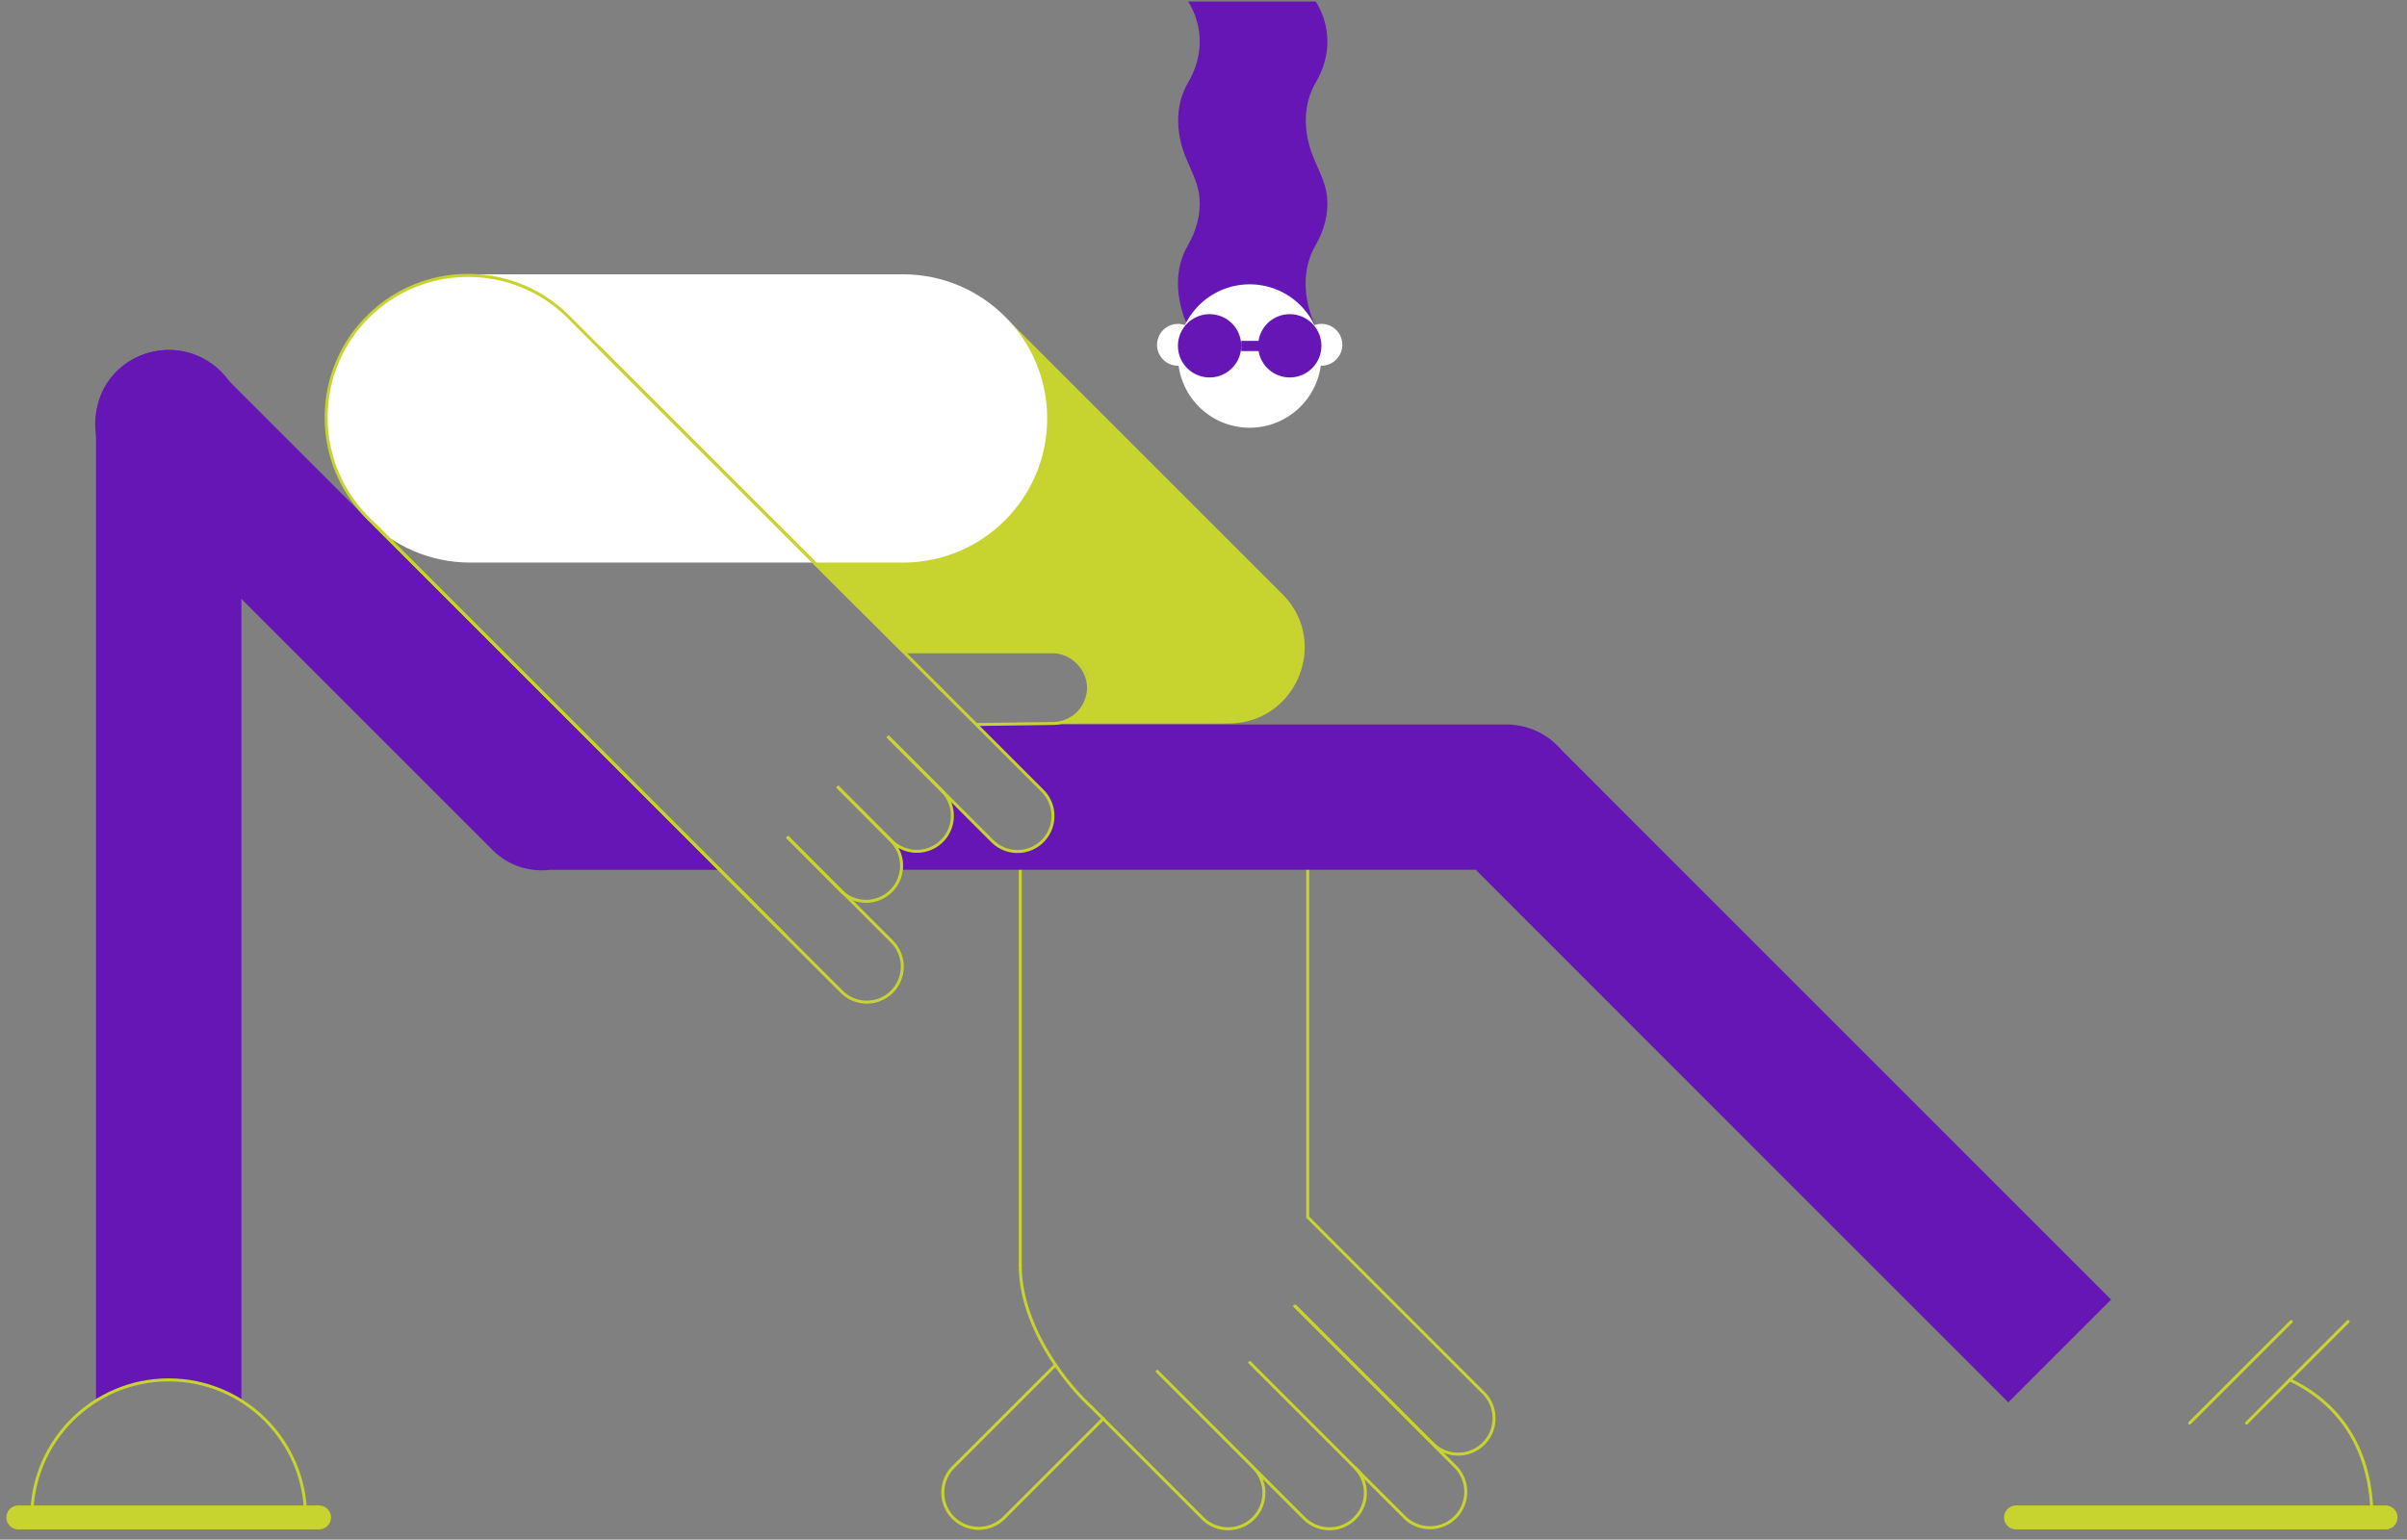
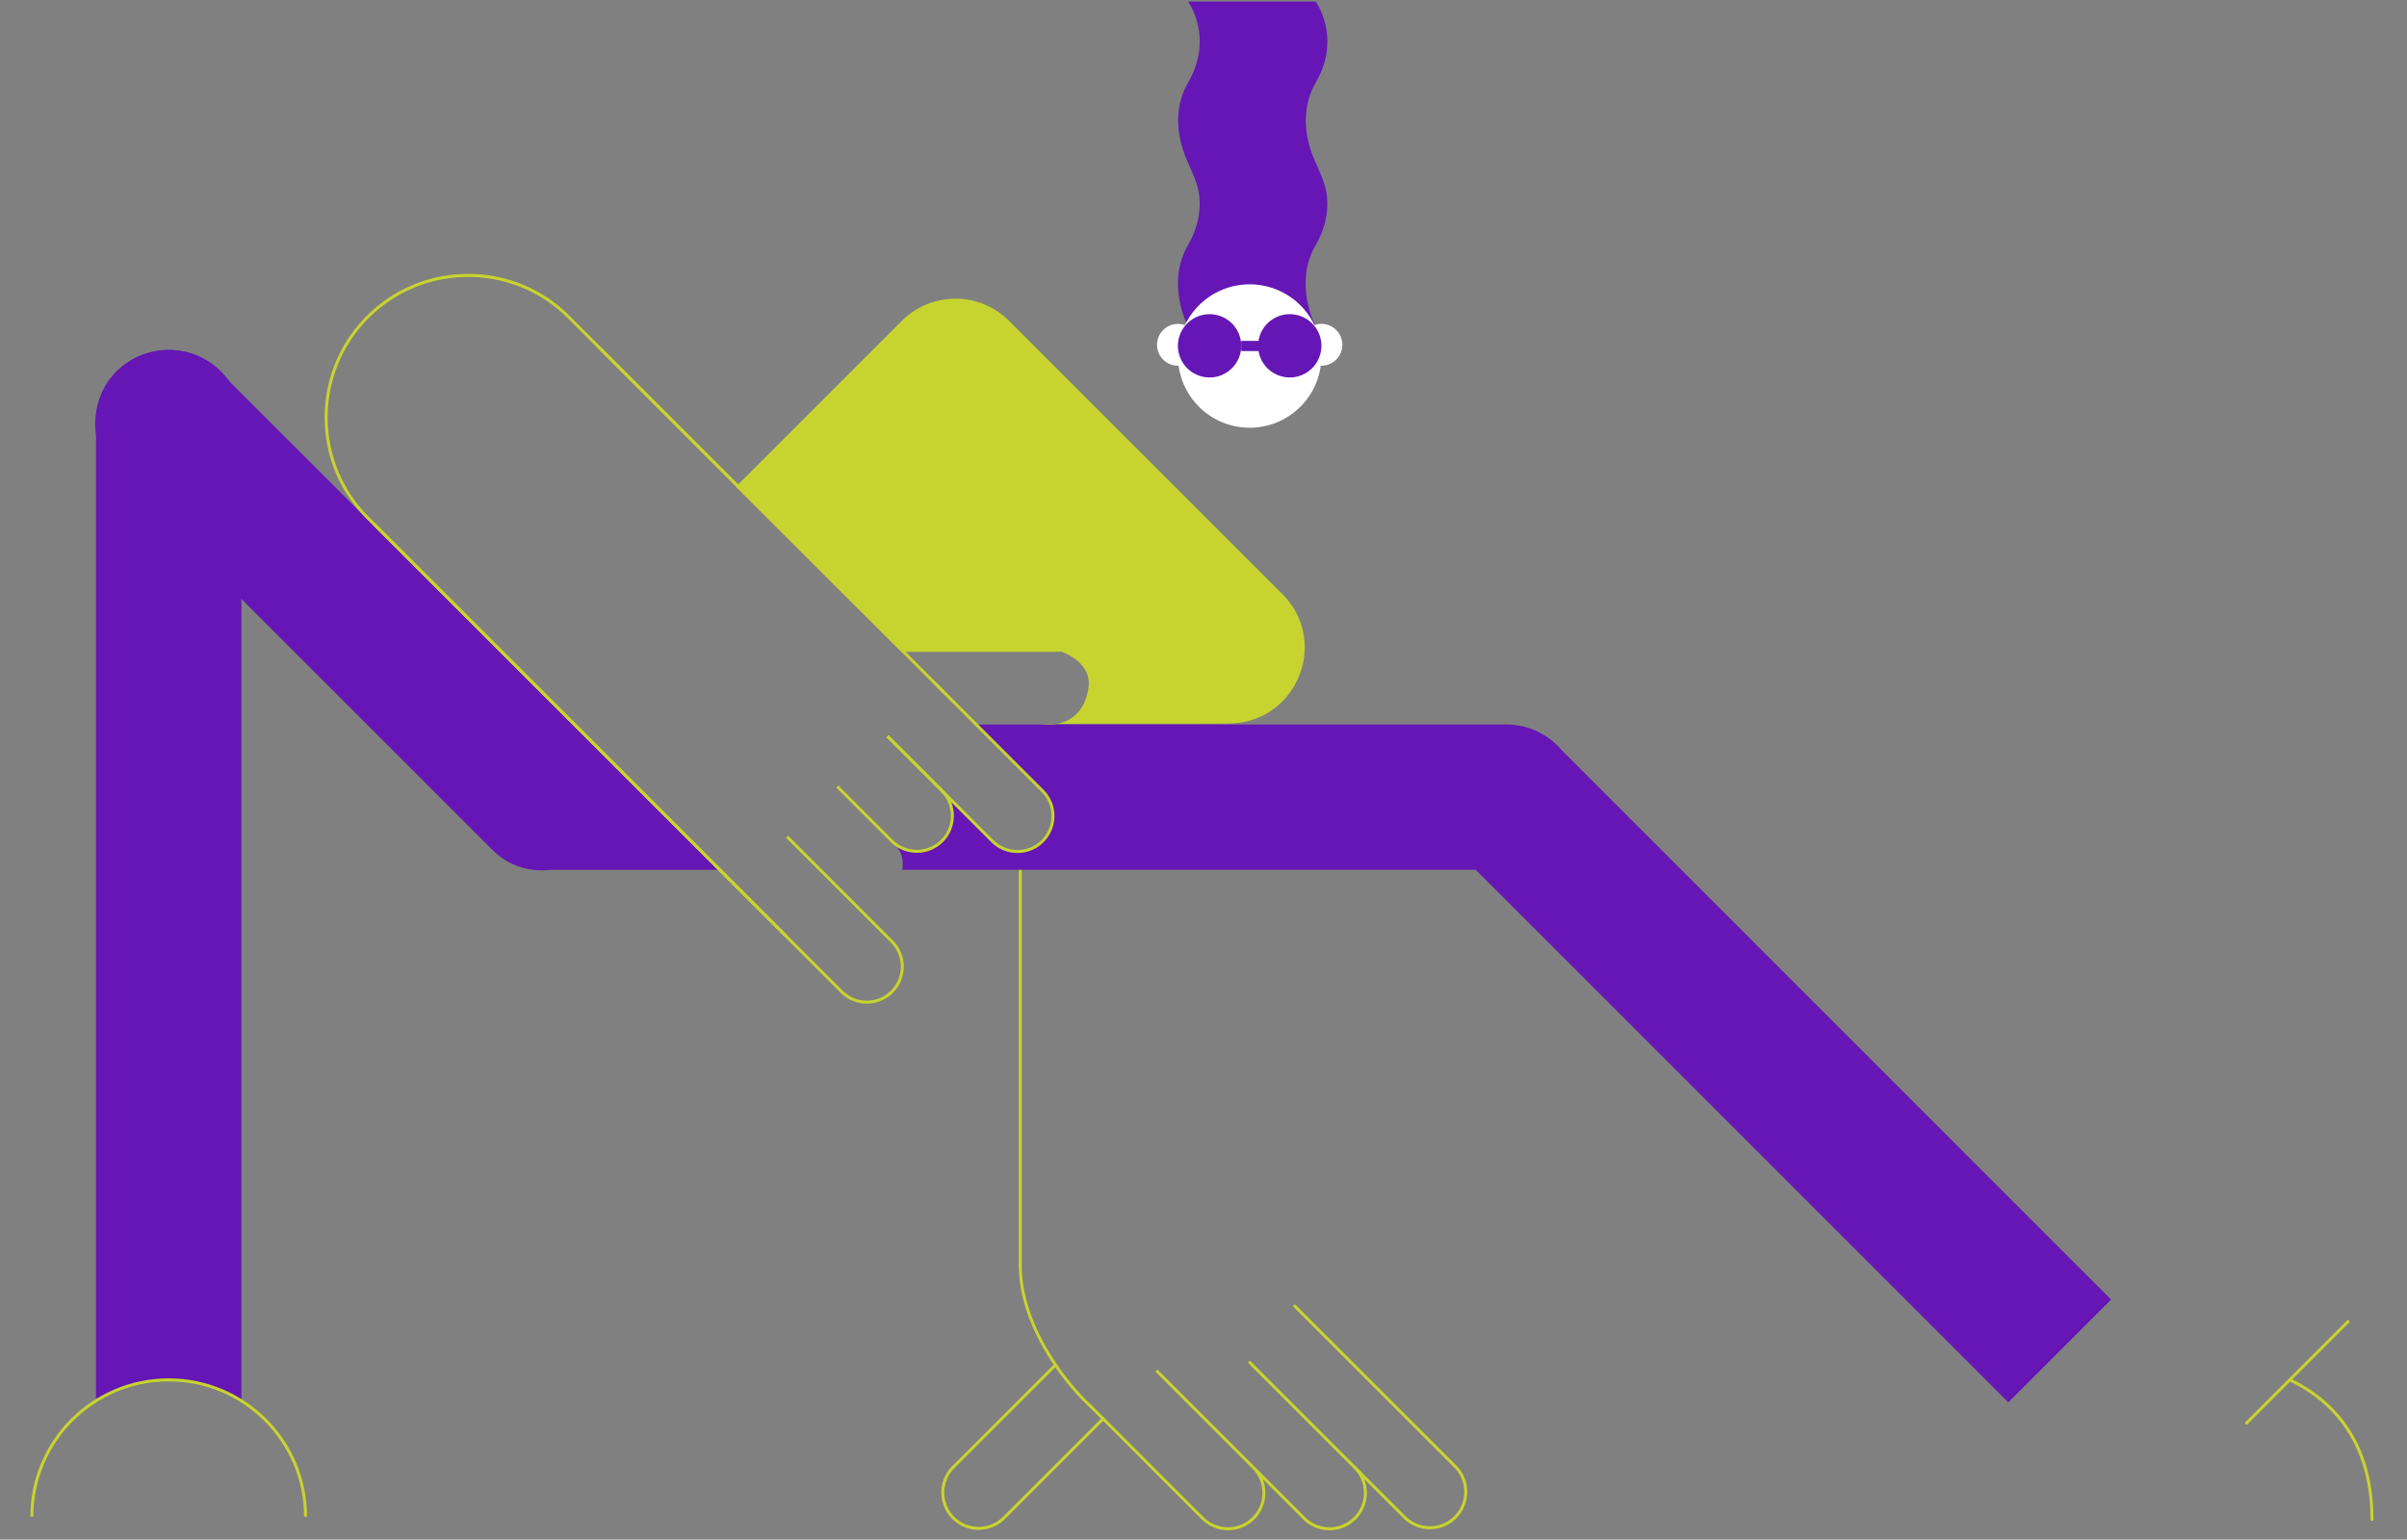
<svg xmlns="http://www.w3.org/2000/svg" viewBox="0 0 236 151">
  <rect x="0" y="0" width="236" height="151" fill="#808080" stroke="none" />
  <g fill="none" fill-rule="evenodd">
    <path fill="#C7D42F" fill-rule="nonzero" d="M125.73 58.263L98.936 31.47a7.436 7.436 0 00-10.516 0L72.147 47.742l16.249 16.183h15.682s3.004.964 2.645 3.516c-.338 2.406-1.899 3.76-4.256 3.614-2.267-.14 15.261-.038 18.005-.1l.005.003c.054 0 .106-.005.16-.006l.248-.006-.007-.004c6.352-.32 9.44-8.092 4.852-12.679z" />
    <path fill="#6516B5" fill-rule="nonzero" d="M23.667 137.312V41.204c0-3.799-3.19-6.879-7.127-6.879-3.936 0-7.127 3.08-7.127 6.879v96.108s3.46-1.979 7.127-1.979c3.809 0 7.127 1.979 7.127 1.979M128.995 32.007s-2.215-4.164 0-7.964c.818-1.403 1.262-3.012 1.127-4.64-.148-1.775-1.139-3.158-1.655-4.82-.667-2.146-.624-4.491.528-6.467 2.591-4.446 0-7.964 0-7.964H116.48s2.591 3.518 0 7.964c-1.152 1.976-1.195 4.32-.528 6.467.516 1.662 1.508 3.045 1.655 4.82.135 1.628-.31 3.237-1.127 4.64-2.215 3.8 0 7.964 0 7.964h12.516z" />
    <path fill="#FFF" fill-rule="nonzero" d="M129.56 31.765c-.24 0-.471.044-.686.12a7.033 7.033 0 00-6.346-3.998 7.033 7.033 0 00-6.347 3.999 2.05 2.05 0 10-.687 3.982l.066-.003a7.032 7.032 0 0013.936 0c.022 0 .043.003.065.003a2.05 2.05 0 000-4.103" />
    <path fill="#000" fill-rule="nonzero" d="M124.17 32.999v1.05a.483.483 0 00.964 0v-1.051a.482.482 0 10-.965.001m-4.249 0l.001 1.05a.483.483 0 00.964 0v-1.051a.482.482 0 10-.965.001" />
    <path fill="#C7D42F" fill-rule="nonzero" d="M95.954 150.042a3.65 3.65 0 01-2.59-1.07 3.667 3.667 0 010-5.18l10.02-10.02a.144.144 0 01.206 0 .145.145 0 010 .207l-10.02 10.02a3.374 3.374 0 000 4.765 3.375 3.375 0 004.767 0l9.72-9.72a.147.147 0 11.207.208l-9.72 9.72a3.65 3.65 0 01-2.59 1.07z" />
    <path fill="#C7D42F" fill-rule="nonzero" d="M130.353 150.084c-.978 0-1.898-.38-2.59-1.072l-3.958-3.959a3.67 3.67 0 01-.808 3.959 3.668 3.668 0 01-5.18 0l-10.982-10.983.207-.207 10.982 10.982c1.314 1.314 3.452 1.314 4.766 0s1.314-3.452 0-4.765l.207-.207c.002 0 .003.002.004.003l4.97 4.97a3.374 3.374 0 004.765 0 3.35 3.35 0 00.988-2.384c0-.9-.35-1.746-.988-2.382l.207-.207 4.874 4.873a3.375 3.375 0 004.766 0 3.374 3.374 0 000-4.766l-15.747-15.747a.147.147 0 01.207-.207l15.747 15.746a3.667 3.667 0 010 5.18 3.666 3.666 0 01-5.18.001l-3.855-3.854c.172.428.262.889.262 1.363 0 .979-.382 1.899-1.074 2.59a3.636 3.636 0 01-2.59 1.073z" />
    <path fill="#C7D42F" fill-rule="nonzero" d="M122.894 144.082a.15.15 0 01-.104-.043l-9.438-9.439a.147.147 0 01.207-.207l9.438 9.439a.145.145 0 010 .207.147.147 0 01-.103.043zm10.464.517a.145.145 0 01-.104-.043l-10.83-10.83a.147.147 0 01.207-.207l10.83 10.83a.147.147 0 01-.103.25zm-33.323-20.363a.146.146 0 01-.147-.146V85.308a.146.146 0 01.293 0v38.782c0 .08-.065.146-.146.146z" />
    <path fill="#C7D42F" fill-rule="nonzero" d="M106.939 138.073a.146.146 0 01-.099-.039c-2.404-2.18-6.952-7.901-6.952-13.944 0-.081.066-.147.147-.147.08 0 .146.066.146.147 0 5.94 4.485 11.577 6.856 13.728.06.054.065.147.01.206a.147.147 0 01-.108.049zm113.33 1.645a.147.147 0 01-.104-.25l9.965-9.964a.147.147 0 01.207.207l-9.965 9.964a.143.143 0 01-.103.043z" />
    <path fill="#C7D42F" fill-rule="nonzero" d="M232.566 149.17a.146.146 0 01-.146-.146c0-8.07-4.337-11.828-7.976-13.558a.147.147 0 01-.07-.195.148.148 0 01.196-.07c3.715 1.767 8.143 5.599 8.143 13.823 0 .08-.066.146-.147.146z" />
-     <path fill="#C7D42F" fill-rule="nonzero" d="M233.895 150.001H197.67a1.172 1.172 0 010-2.344h36.226a1.172 1.172 0 010 2.344zm-19.203-10.283a.147.147 0 01-.104-.25l9.965-9.964a.147.147 0 01.207.207l-9.964 9.964a.145.145 0 01-.104.043zM31.283 150.001H1.797a1.172 1.172 0 010-2.344h29.486a1.172 1.172 0 010 2.344zm111.687-7.238a3.652 3.652 0 01-2.59-1.072l-13.435-13.435a.147.147 0 01.207-.207l13.436 13.435a3.345 3.345 0 002.383.987c.9 0 1.746-.35 2.383-.987a3.35 3.35 0 00.987-2.383c0-.9-.35-1.746-.987-2.383l-17.283-17.282V84.268c0-.081.066-.147.147-.147.08 0 .146.066.146.147v35.047l17.197 17.196a3.64 3.64 0 011.073 2.59c0 .979-.381 1.899-1.073 2.59a3.648 3.648 0 01-2.59 1.072z" />
    <path fill="#C7D42F" fill-rule="nonzero" d="M30.106 148.752h-.293c0-7.318-5.954-13.272-13.273-13.272-7.318 0-13.272 5.954-13.272 13.272h-.293c0-7.48 6.085-13.565 13.565-13.565 7.48 0 13.566 6.085 13.566 13.565z" />
    <path fill="#6516B5" fill-rule="nonzero" d="M106.928 71.055h40.756c2.193 0 4.154.992 5.462 2.55l53.839 53.856-10.077 10.077-52.217-52.23H88.468s.337-1.492-.732-2.43c-.417-.366 2.137 2.045 4.62-.401 2.233-2.2.305-4.62.305-4.62.176.296 0 0 0 0l4.208 4.208s2.654 3.155 5.353.429c2.083-2.104.477-4.33 0-4.925-.61-.76 0 0 0 0l-6.513-6.514h11.22zm-50.787 0L21.376 36.29c-2.686-2.687-7.12-2.608-9.903.175-2.783 2.783-2.862 7.217-.175 9.903l37.027 37.028c1.523 1.523 3.607 2.155 5.634 1.913h16.663l-14.48-14.254" />
-     <path fill="#FFF" fill-rule="nonzero" d="M88.537 55.176H46.11c-7.807 0-14.136-6.33-14.136-14.136 0-7.808 6.329-14.137 14.136-14.137h42.427c7.807 0 14.136 6.33 14.136 14.137s-6.33 14.136-14.136 14.136" />
    <path fill="#6516B5" fill-rule="nonzero" d="M121.699 33.917a3.102 3.102 0 11-6.205 0 3.102 3.102 0 016.205 0m7.861 0a3.1 3.1 0 11-6.203 0 3.102 3.102 0 116.204 0" />
    <path fill="#6516B5" fill-rule="nonzero" d="M121.698 33.432h1.754v1h-1.754z" />
    <path d="M88.85 63.925h14.357a3.516 3.516 0 110 7.033H88.529" />
-     <path fill="#C7D42F" fill-rule="nonzero" d="M95.795 71.202l-.004-.293 7.414-.098a3.375 3.375 0 003.372-3.37c0-1.795-1.575-3.37-3.37-3.37H88.85v-.293h14.357c1.951 0 3.663 1.712 3.663 3.663a3.668 3.668 0 01-3.663 3.663l-7.412.098z" />
    <path d="M91.945 67.292l10.277 10.277a3.483 3.483 0 01-4.924 4.925L87.021 72.216" />
    <path fill="#C7D42F" fill-rule="nonzero" d="M99.76 83.658a3.624 3.624 0 01-2.566-1.06L86.917 72.32l.207-.207L97.402 82.39a3.34 3.34 0 004.717 0c1.3-1.3 1.3-3.417 0-4.718L91.84 67.395l.208-.207 10.277 10.277a3.633 3.633 0 010 5.132 3.619 3.619 0 01-2.566 1.061z" />
    <path d="M87.02 72.216l5.337 5.336a3.483 3.483 0 01-4.925 4.925l-5.336-5.336" />
    <path fill="#C7D42F" fill-rule="nonzero" d="M89.894 83.64a3.62 3.62 0 01-2.566-1.06l-5.336-5.336.208-.207 5.336 5.336a3.34 3.34 0 004.717 0c.63-.63.977-1.468.977-2.359 0-.89-.347-1.728-.977-2.358l-5.336-5.336.207-.207 5.336 5.336a3.6 3.6 0 011.063 2.565 3.6 3.6 0 01-1.063 2.566 3.616 3.616 0 01-2.566 1.06z" />
    <path d="M82.096 77.14l5.28 5.316a3.481 3.481 0 11-4.924 4.924l-5.28-5.315" />
-     <path fill="#C7D42F" fill-rule="nonzero" d="M84.914 88.545c-.93 0-1.858-.354-2.566-1.062l-5.28-5.315.208-.206 5.28 5.315a3.34 3.34 0 004.717 0c.63-.63.976-1.468.976-2.36 0-.89-.346-1.728-.976-2.358l-5.28-5.315.207-.207 5.28 5.315a3.604 3.604 0 011.062 2.566c0 .97-.377 1.88-1.062 2.565a3.622 3.622 0 01-2.566 1.062z" />
    <path fill="#C7D42F" fill-rule="nonzero" d="M84.987 98.432c-.93 0-1.858-.354-2.566-1.061L72.144 87.093l.207-.207 10.277 10.277c.63.63 1.468.977 2.359.977.89 0 1.728-.347 2.359-.977a3.34 3.34 0 000-4.717L77.068 82.169l.207-.208L87.553 92.24a3.635 3.635 0 010 5.132 3.62 3.62 0 01-2.566 1.06z" />
    <path fill="#C7D42F" fill-rule="nonzero" d="M77.03 91.911a.145.145 0 01-.103-.043L36.602 51.543a.147.147 0 01.207-.207L77.134 91.66a.147.147 0 01-.103.25zm14.806-24.606a.145.145 0 01-.147-.146c0-.038.015-.077.045-.106a.152.152 0 01.205 0c.029.03.044.068.044.106a.146.146 0 01-.147.146z" />
    <path fill="#C7D42F" fill-rule="nonzero" d="M92.39 67.88a.143.143 0 01-.104-.042L58.669 34.221a.147.147 0 01.207-.207l33.617 33.617a.147.147 0 01-.104.25z" />
    <path fill="#C7D42F" fill-rule="nonzero" d="M74.183 89.065a.145.145 0 01-.104-.043L35.95 50.893c-5.488-5.488-5.488-14.418 0-19.906 2.659-2.659 6.193-4.123 9.953-4.123s7.295 1.464 9.953 4.123l28.501 28.5a.147.147 0 11-.207.208l-28.5-28.501c-5.375-5.374-14.119-5.374-19.493 0-5.374 5.374-5.374 14.118 0 19.492l38.13 38.129a.149.149 0 010 .207.149.149 0 01-.104.043z" />
  </g>
</svg>